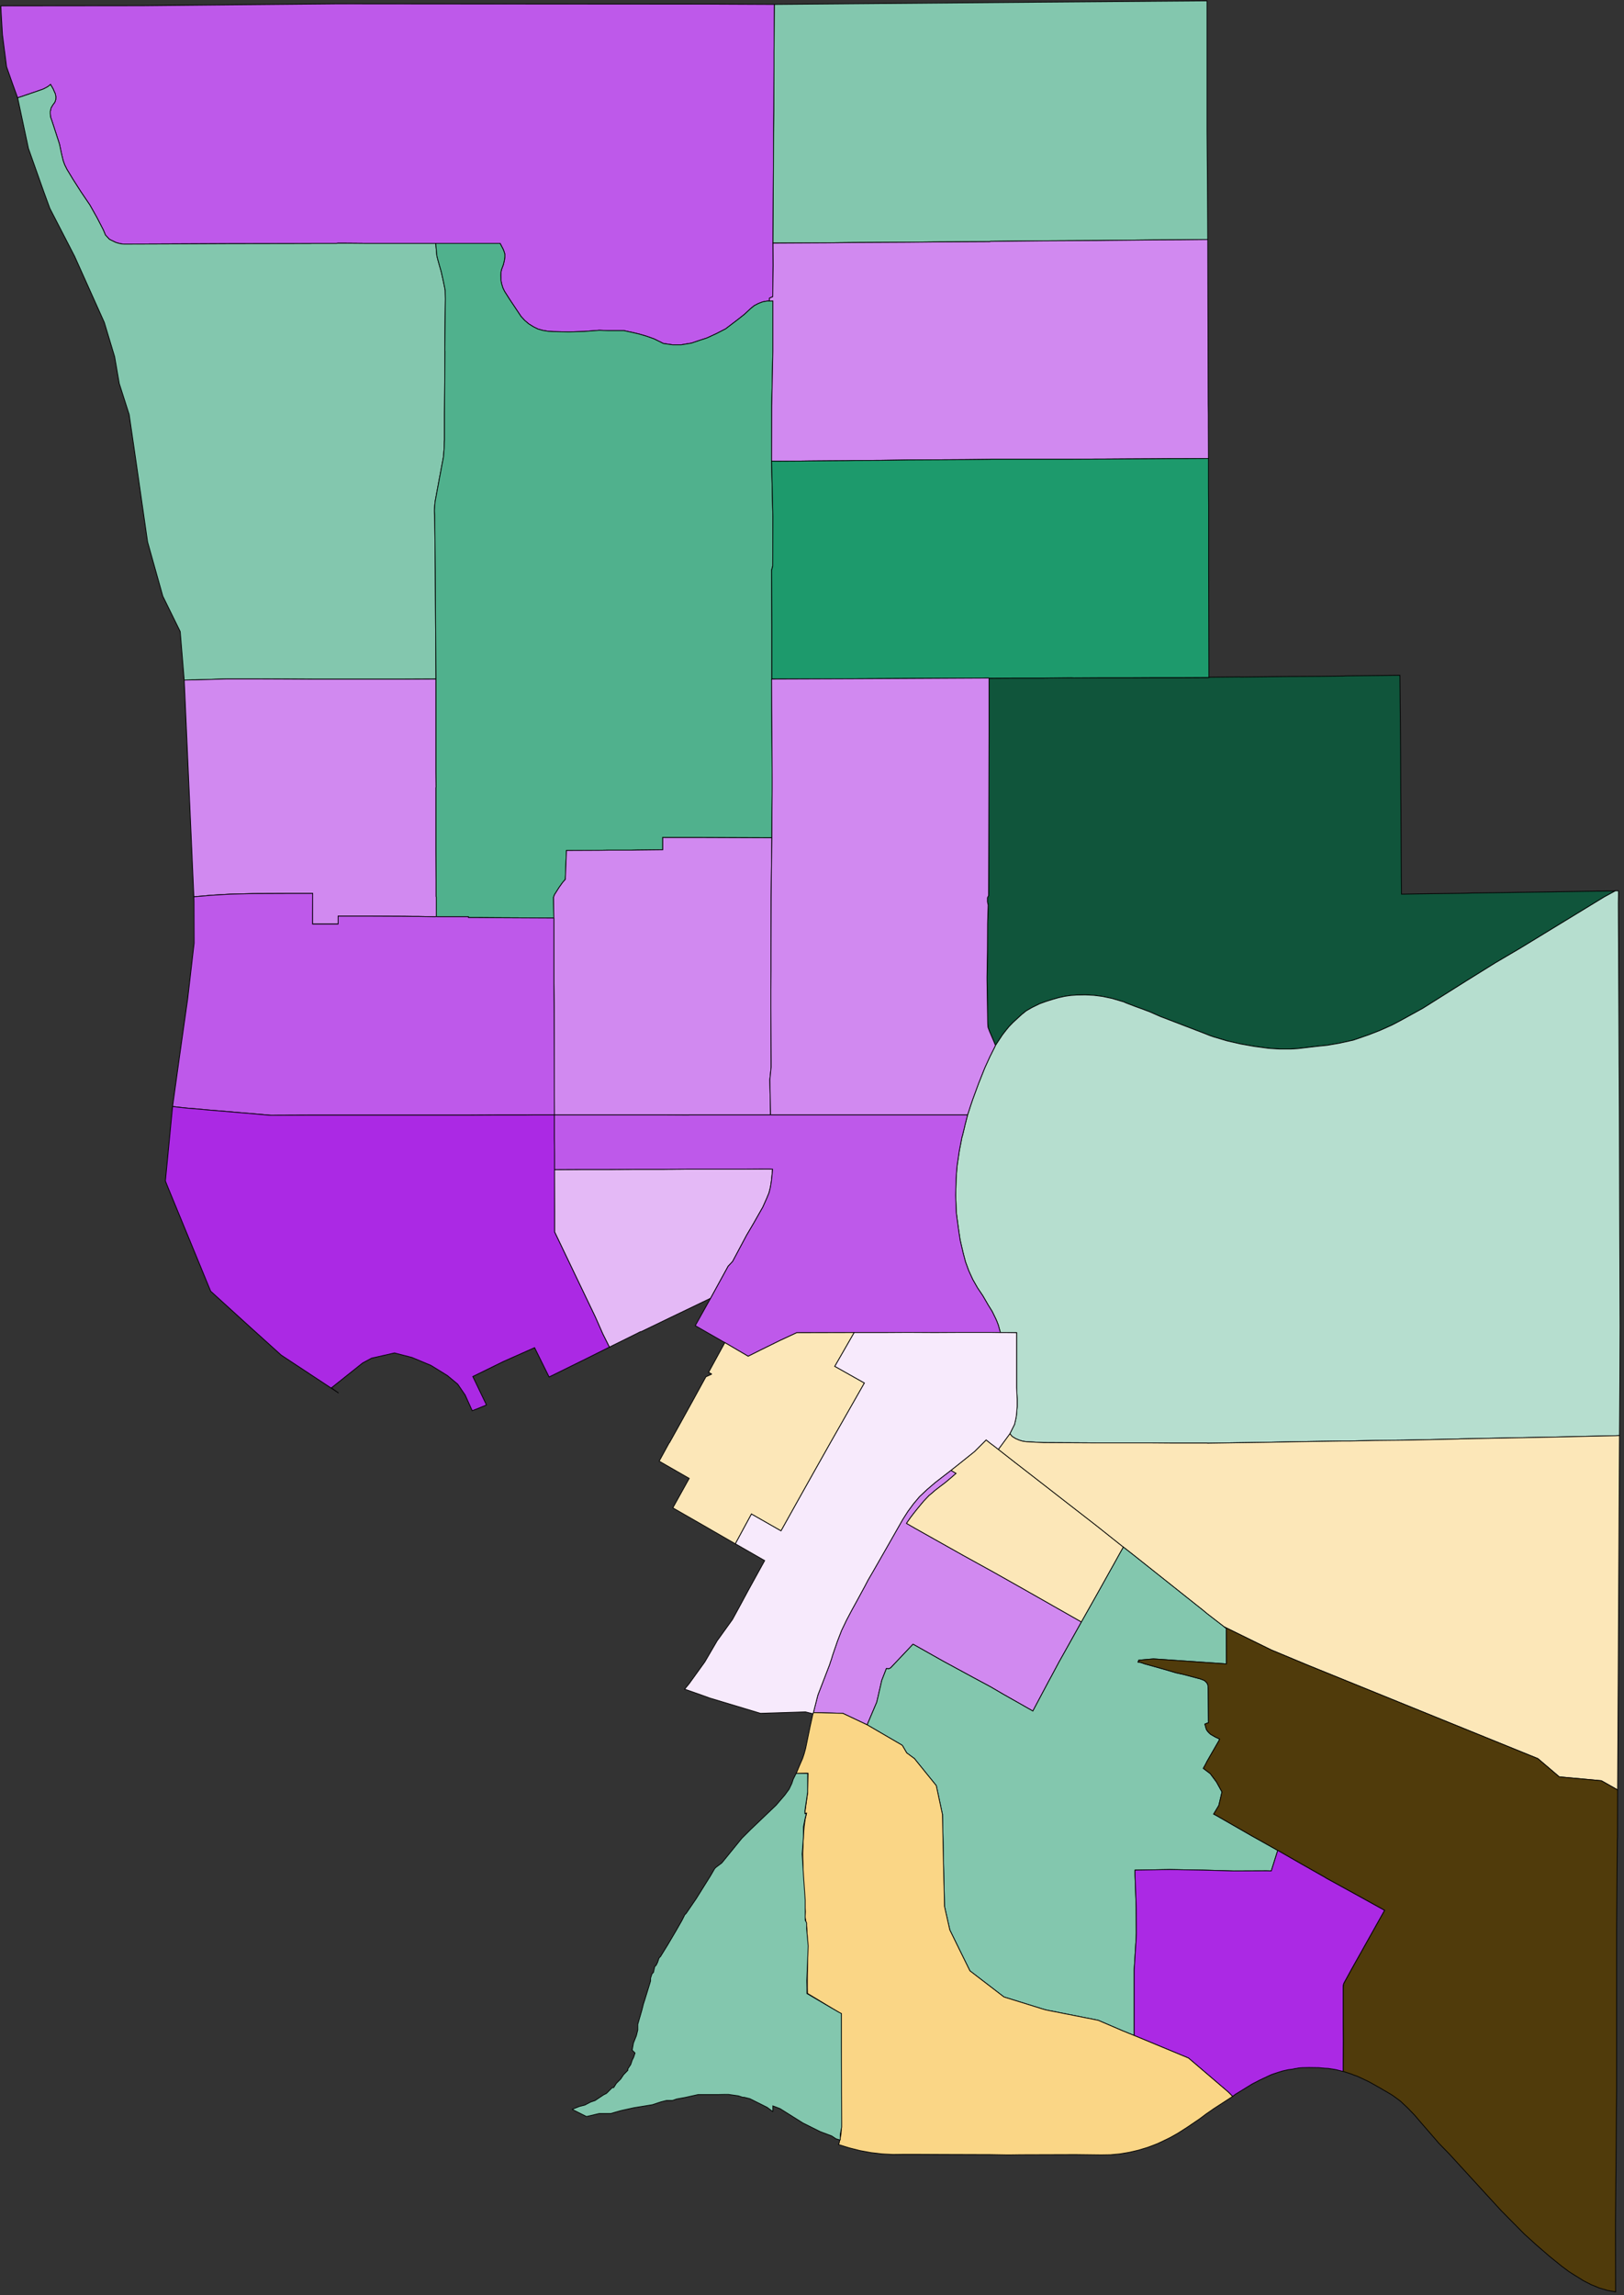
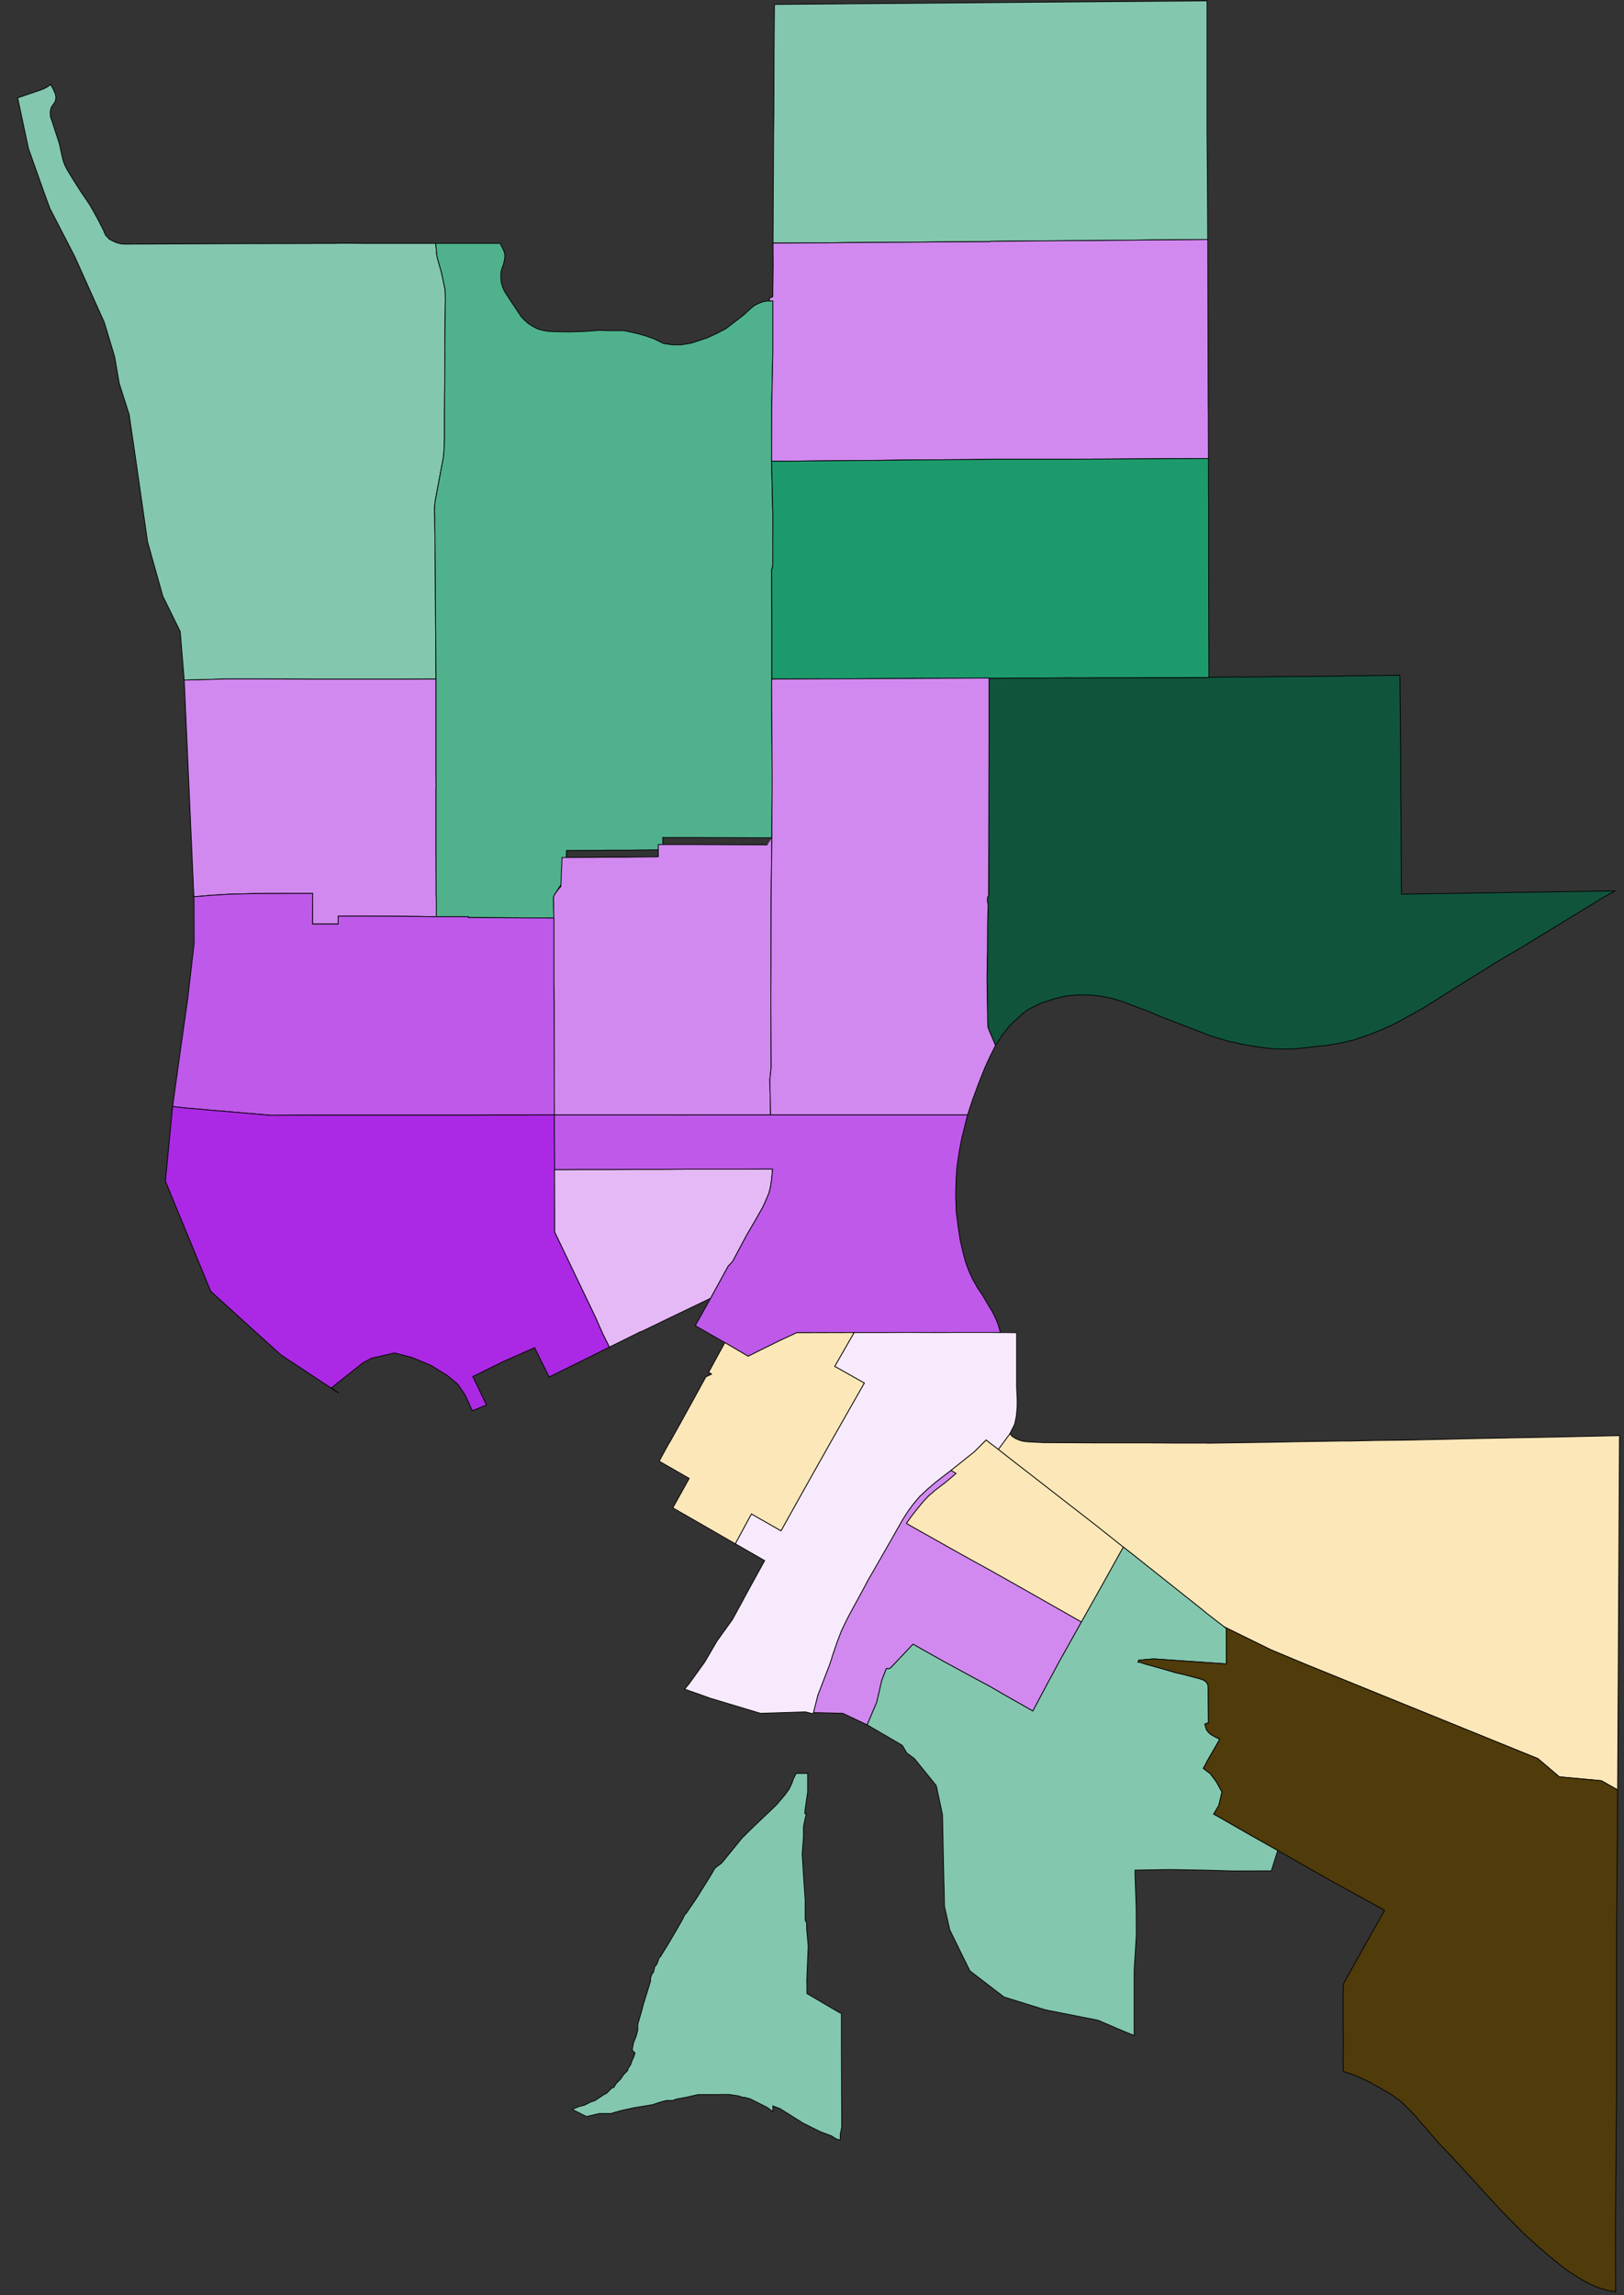
<svg xmlns="http://www.w3.org/2000/svg" width="100%" height="100%" viewBox="0 0 339 479" version="1.1" xml:space="preserve" style="fill-rule:evenodd;clip-rule:evenodd;stroke-miterlimit:2;">
  <rect x="0" y="0" width="339" height="479" fill="#333333" stroke="none" />
  <g>
-     <path id="path1062" d="M104.963,0.834l43.169,0.03l12.87,0.06l0.66,0l-0.09,9.806l-0,3.239l-0.03,9.175l-0.06,4.798l-0.06,11.455l-0.06,11.335l0.03,4.618l-0.09,6.567l-0.69,0.3l-0,0.6l-0.45,-0l-0.96,0.18l-0.87,0.33l-0.87,0.449l-0.75,0.6l-1.32,1.23l-1.41,1.109l-2.52,1.919l-1.92,0.99l-1.95,0.899l-1.65,0.54l-1.59,0.54l-2.16,0.36l-1.77,-0l-1.92,-0.27l-2.01,-0.99l-1.53,-0.54l-1.53,-0.449l-1.53,-0.36l-1.71,-0.36l-3.42,-0l-1.68,-0.06l-3.15,0.24l-3.18,0.09l-3.21,-0.06l-1.08,-0.06l-1.11,-0.18l-1.08,-0.3l-0.959,-0.48l-0.96,-0.6l-0.84,-0.719l-0.75,-0.81l-2.4,-3.598l-1.05,-1.649l-0.36,-0.75l-0.27,-0.9l-0.12,-0.69l-0.03,-1.079l0.03,-0.57l0.12,-0.569l0.39,-1.05l0.21,-0.9l0.09,-0.689l-0,-0.57l-0.21,-0.69l-0.18,-0.419l-0.6,-1.14l-28.38,0l-3.69,-0.03l-1.8,0l-0.27,0.03l-4.98,0l-0.57,0.03l-17.009,0.03l-13.08,0.06l-8.67,0.03l-0.54,-0.03l-0.66,-0.15l-0.6,-0.18l-1.29,-0.629l-0.84,-0.9l-0.45,-1.08l-1.35,-2.609l-1.47,-2.608l-1.89,-2.789l-1.68,-2.639l-1.2,-1.979l-0.48,-0.96l-0.33,-0.929l-0.36,-1.53l-0.39,-1.859l-1.44,-4.438l-0.42,-1.229l-0.06,-0.69l0,-0.48l0.18,-0.749l0.36,-0.6l0.42,-0.57l0.18,-0.539l0.03,-0.57l-0.12,-0.63l-0.33,-0.72l-0.12,-0.3l-0.539,-0.929l-0.57,0.45l-0.721,0.39l-0.329,0.15l-0.42,0.15l-1.47,0.509l-3.361,1.14l-1.169,-3.238l-1.14,-3.239l-0.87,-6.747l-0.27,-4.588l-0.06,-1.379l29.459,-0.03l21.51,-0.21l19.199,-0.18l0.39,-0l34.23,0.03" style="fill:#be59ea;stroke:#000;stroke-width:0.16px;" />
    <path id="path1063" d="M337.189,185.911l-2.31,1.259l-17.49,10.676l-5.25,3.088l-6.12,3.809l-9,5.667l-4.62,2.549l-1.83,0.96l-2.55,1.139l-2.31,0.9l-3.21,1.109l-2.85,0.63l-2.61,0.449l-1.53,0.15l-4.649,0.54l-1.38,0.09l-2.4,0l-2.25,-0.15l-2.94,-0.39l-2.88,-0.509l-2.88,-0.66l-2.82,-0.84l-0.78,-0.27l-1.05,-0.42l-9.3,-3.568l-2.25,-0.989l-0.57,-0.21l-1.11,-0.42l-1.17,-0.42l-2.04,-0.78l-0.45,-0.21l-0.51,-0.15l-1.92,-0.57l-1.98,-0.419l-0.9,-0.12l-0.96,-0.12l-1.77,-0.09l-1.77,0.03l-1.26,0.09l-1.26,0.18l-1.229,0.27l-1.38,0.39l-1.32,0.419l-1.32,0.48l-1.59,0.78l-1.2,0.69l-0.93,0.749l-0.72,0.66l-1.11,1.019l-0.84,0.87l-0.66,0.81l-0.72,0.929l-1.44,2.189l-0.33,-0.809l-0.93,-2.159l-0.3,-0.81l-0.06,-0.69l-0.06,-3.448l-0.09,-5.848l-0,-0.509l0.09,-5.638l0.03,-5.487l0.12,-3.898l-0.15,-0.69l-0,-0.84l0.24,-0.45l0.03,-11.304l0.03,-11.395l0.03,-11.336l-0,-11.364l0.12,0.03l5.519,-0.03l5.82,-0l5.73,-0.06l0.51,0.03l5.19,-0.03l5.82,-0l5.7,-0.03l5.79,-0l5.7,-0.03l0.3,-0.06l6.119,-0.06l0.211,0.03l5.25,-0.06l5.339,-0.06l0.36,-0l5.52,-0.03l5.16,-0.06l0.15,-0.03l11.46,-0.12l0.03,3.209l0.06,6.507l0.06,7.167l0.03,5.967l0.09,14.453l0.03,4.588l0.03,2.729l-0,1.049l0.33,0l3.15,-0.06l9.42,-0.12l2.16,-0.06l4.44,-0.059l5.669,-0.09l6.24,-0.09l5.52,-0.09l1.83,-0.03l2.16,-0.03l0.72,-0l1.41,-0.03l1.35,-0l0.24,-0.03" style="fill:#10553b;stroke:#000;stroke-width:0.16px;" />
-     <path id="path1064" d="M337.818,188.52l0.15,31.636l0,0.629l0.06,10.885l0.06,20.751l0.09,24.409l-0.03,7.946l-0.03,5.788l-0.06,9.026l-0.87,0.03l-13.77,0.3l-7.859,0.15l-10.74,0.21l-0.63,0.03l-5.52,0.12l-5.64,0.12l-5.7,0.06l-0.15,-0l-5.52,0.12l-1.59,-0l-4.2,0.06l-5.639,0.09l-6.09,0.12l-6.12,0.09l-5.97,0.089l-0.12,-0.029l-7.41,-0l-3.93,-0.03l-11.37,-0l-5.67,-0.03l-5.7,-0.03l-3.48,-0.181l-0.9,-0.119l-0.69,-0.211l-0.78,-0.329l-0.719,-0.45l-0.48,-0.57l0.989,-1.979l0.24,-1.08l0.12,-0.629l0.06,-0.6l0.12,-1.379l0,-1.589l-0.12,-2.369l0,-11.455l-2.19,-0.03l-1.199,-0l-0.42,-1.53l-0.331,-0.869l-0.27,-0.6l-0.689,-1.409l-0.841,-1.35l-1.109,-1.919l-1.111,-1.649l-0.99,-1.739l-0.84,-1.83l-0.689,-1.889l-0.51,-1.949l-0.6,-2.579l-0.39,-2.609l-0.42,-3.208l-0.12,-3.508l0.09,-3.509l0.15,-2.069l0.12,-1.049l0.42,-2.789l0.54,-2.759l0.12,-0.39l0.36,-1.469l0.15,-0.66l0.12,-0.45l0.24,-0.959l0.18,-0.69l0.72,-2.219l0.36,-1.049l1.2,-3.269l1.29,-3.238l1.08,-2.369l1.17,-2.339l1.44,-2.189l0.72,-0.93l0.66,-0.809l0.839,-0.87l1.111,-1.02l0.719,-0.659l0.93,-0.75l1.201,-0.69l1.589,-0.779l1.32,-0.48l1.321,-0.42l1.379,-0.39l1.23,-0.27l1.26,-0.18l1.26,-0.09l1.77,-0.03l1.77,0.09l0.96,0.12l0.9,0.12l1.98,0.42l1.92,0.57l0.51,0.15l0.45,0.21l2.04,0.779l1.17,0.42l1.11,0.42l0.57,0.21l2.25,0.99l9.3,3.568l1.05,0.42l0.78,0.27l2.82,0.84l2.88,0.659l2.88,0.51l2.94,0.39l2.249,0.15l2.4,-0l1.38,-0.09l4.65,-0.54l1.53,-0.15l2.61,-0.45l2.85,-0.63l3.21,-1.109l2.31,-0.9l2.55,-1.139l1.83,-0.96l4.62,-2.548l9,-5.668l6.12,-3.808l5.25,-3.089l17.489,-10.675l2.31,-1.26l0.66,0l0,0.99l-0.03,1.619" style="fill:#b6decf;stroke:#000;stroke-width:0.16px;" />
    <path id="path1065" d="M90.953,50.792l0.24,2.579l0.24,0.959l0.69,2.429l0.42,1.889l0.12,0.57l0.09,0.45l0.18,0.93l0.03,1.769l-0.12,10.795l0.03,0.12l-0.06,8.876l-0.03,4.228l-0,5.338l-0.03,0.569l-0.03,1.26l-0.151,1.799l-0.929,4.948l-0.81,4.348l-0.09,0.959l-0.06,0.99l0.06,0.959l0.12,11.155l0.03,5.878l0.03,5.607l0.09,11.515l-6.84,0.03l-18.81,-0l-5.37,-0.03l-7.23,-0.03l-5.34,0l-1.02,0.03l-5.82,0.18l-0.51,0l-1.62,0.03l-0.839,-10.135l-3.63,-7.377l-3.18,-11.335l-2.34,-16.283l-1.5,-10.285l-2.07,-6.477l-0.96,-5.578l-2.16,-7.166l-6.21,-13.824l-5.16,-9.986l-1.26,-3.448l-3.21,-9.056l-2.25,-10.555l3.36,-1.14l1.47,-0.51l0.42,-0.15l0.33,-0.15l0.72,-0.39l0.57,-0.449l0.54,0.929l0.12,0.3l0.33,0.72l0.12,0.63l-0.03,0.569l-0.18,0.54l-0.42,0.57l-0.36,0.599l-0.18,0.75l-0,0.48l0.06,0.69l0.42,1.229l1.44,4.438l0.39,1.859l0.36,1.53l0.33,0.929l0.48,0.96l1.2,1.979l1.68,2.639l1.89,2.788l1.47,2.609l1.35,2.609l0.45,1.079l0.84,0.9l1.29,0.63l0.6,0.18l0.66,0.15l0.54,0.03l8.669,-0.03l13.08,-0.06l17.01,-0.03l0.57,-0.03l4.98,-0l0.27,-0.03l1.8,-0l3.69,0.03l14.939,-0" style="fill:#83c7ae;stroke:#000;stroke-width:0.16px;" />
    <path id="path1066" d="M91.013,141.711l-0,19.341l0.03,3.209l-0.03,0.12l-0,13.164l0.03,6.177l-0,3.389l0.03,0.09l-0,4.078l-0.3,0.03l-3.39,-0.06l-1.05,-0l-2.04,-0.03l-6.78,-0.03l-6.93,-0l0,1.649l-5.34,-0l0,-1.919l0.03,-4.468l-5.43,-0l-7.019,0.03l-4.86,0.12l-4.08,0.24l-0.87,0.09l-2.55,0.21l-2.01,-45.219l1.62,-0.03l0.51,-0l5.82,-0.181l1.02,-0.03l5.34,0l7.229,0.03l5.37,0.03l18.81,0l6.84,-0.03" style="fill:#d189f0;stroke:#000;stroke-width:0.16px;" />
    <path id="path1067" d="M160.612,62.817l0.72,-0.03l-0,10.555l-0.24,11.425l-0.03,11.455l0.27,11.515l-0.03,10.405l-0.24,0.869l0.06,11.365l-0,11.335l-0.06,0.12l0.03,6.147l0.06,8.187l0.03,6.207l-0,2.099l-0.03,4.108l-0.03,6.267l-7.98,-0.03l-7.92,-0.03l-6.6,0l-0.27,-0.03l0,2.579l-5.37,0.06l-1.17,0.03l-4.89,0l-1.92,0.03l-6.749,0.03l-0.24,6.027l-0.6,0.69l-0.72,1.019l-0.93,1.47l-0.21,0.54l0.06,4.348l-6,-0.03l-5.97,-0.03l-3.87,-0.03l-1.98,-0l-0.03,-0.18l-6.42,-0l-0.27,-0.03l0,-4.079l-0.03,-0.09l0,-3.388l-0.03,-6.177l0,-13.164l0.03,-0.12l-0.03,-3.209l0,-19.341l-0.09,-11.515l-0.03,-5.608l-0.03,-5.877l-0.12,-11.155l-0.06,-0.959l0.06,-0.99l0.09,-0.959l0.81,-4.349l0.93,-4.947l0.15,-1.8l0.03,-1.259l0.03,-0.57l0,-5.337l0.03,-4.228l0.06,-8.876l-0.03,-0.12l0.12,-10.796l-0.03,-1.769l-0.18,-0.929l-0.09,-0.45l-0.12,-0.57l-0.42,-1.889l-0.69,-2.429l-0.24,-0.959l-0.24,-2.579l13.44,-0l0.6,1.139l0.18,0.42l0.21,0.69l0,0.569l-0.09,0.69l-0.21,0.9l-0.39,1.049l-0.12,0.57l-0.03,0.57l0.03,1.079l0.12,0.69l0.27,0.9l0.36,0.749l1.05,1.649l2.4,3.599l0.75,0.809l0.84,0.72l0.96,0.6l0.96,0.479l1.08,0.301l1.11,0.18l1.08,0.06l3.21,0.06l3.18,-0.09l3.15,-0.24l1.68,0.06l3.42,-0l1.709,0.359l1.531,0.36l1.53,0.45l1.529,0.54l2.01,0.989l1.92,0.27l1.77,0l2.16,-0.359l1.59,-0.54l1.65,-0.54l1.95,-0.899l1.92,-0.99l2.52,-1.919l1.41,-1.11l1.32,-1.229l0.75,-0.6l0.87,-0.45l0.87,-0.33l0.96,-0.179l0.45,-0" style="fill:#50b18d;stroke:#000;stroke-width:0.16px;" />
    <path id="path1068" d="M252.11,49.982l-5.67,0.06l-5.7,0.03l-5.61,0.06l-3.3,0.03l-2.52,0.03l-5.61,0.03l-5.699,0.03l-5.73,0.06l-5.55,0.06l-0.09,0.06l-5.79,0.03l-5.58,0.03l-5.79,0.06l-5.64,0.03l-5.7,0.03l-5.58,0.06l-5.7,0.03l-5.49,0.03l0.06,-11.335l0.06,-11.455l0.06,-4.798l0.03,-9.175l0,-3.239l0.09,-9.806l56.13,-0.479l34.169,-0.27l-0,27.138l0.09,11.305l0.06,11.364" style="fill:#83c7ae;stroke:#000;stroke-width:0.16px;" />
    <path id="path1069" d="M252.14,61.407l0.03,10.645l0,0.81l0.03,11.395l0.03,2.429l0,2.429l0.03,6.567l-5.58,0.03l-2.22,-0l-3.6,0.03l-5.7,0.03l-4.62,0.03l-1.049,-0l-5.79,0.03l-16.8,-0l-0.27,0.03l-5.64,0.06l-5.7,0.03l-5.67,0.03l-5.67,0.09l-5.7,0.03l-1.35,0.03l-4.409,0.03l-3.51,0.03l-2.22,0.03l-4.89,0.03l-0.81,-0.03l0.03,-11.455l0.24,-11.425l-0,-10.555l-0.72,0.03l-0,-0.6l0.69,-0.3l0.09,-6.567l-0.03,-4.618l5.49,-0.03l5.7,-0.03l5.579,-0.06l5.7,-0.03l5.64,-0.03l5.79,-0.06l5.58,-0.03l5.79,-0.03l0.09,-0.06l5.55,-0.06l5.73,-0.06l5.7,-0.03l5.61,-0.03l2.52,-0.03l3.3,-0.03l5.609,-0.06l5.7,-0.03l5.67,-0.06l0,0.09l0.03,11.335" style="fill:#d189f0;stroke:#000;stroke-width:0.16px;" />
    <path id="path1070" d="M252.26,99.1l-0,2.609l0.03,3.748l-0,13.075l0.03,11.454l0.03,11.065l-0,0.33l-5.7,0.03l-5.79,0l-5.7,0.03l-5.82,0l-5.19,0.03l-0.51,-0.03l-5.729,0.06l-5.82,0l-5.52,0.03l-0.12,-0.03l-5.67,0.03l-11.28,0.06l-5.73,0.03l-6.81,0.03l-7.979,0.03l-7.86,0.03l-0,-11.335l-0.06,-11.365l0.24,-0.869l0.03,-10.405l-0.27,-11.515l0.81,0.03l4.889,-0.03l2.22,-0.03l3.51,-0.03l4.41,-0.03l1.35,-0.03l5.7,-0.03l5.67,-0.09l5.67,-0.03l5.7,-0.03l5.64,-0.06l0.27,-0.03l16.799,-0l5.79,-0.03l1.05,-0l4.62,-0.03l5.7,-0.03l3.6,-0.03l2.22,-0l5.58,-0.03l-0,3.418" style="fill:#1d9a6c;stroke:#000;stroke-width:0.16px;" />
-     <path id="path1071" d="M161.122,174.846l-0.09,6.237l-0.06,6.147l-0.03,11.845l-0,3.479l-0.03,4.048l-0,3.598l0.06,11.275l-0,1.26l-0.27,2.608l0.15,7.167l-0.09,0.15l-16.74,0l-0.36,0.03l-5.31,-0.03l-22.62,0l-0.03,-13.734l-0.03,-8.966l-0.06,-4.738l0,-13.644l-0.06,-4.348l0.21,-0.539l0.93,-1.47l0.72,-1.019l0.6,-0.69l0.24,-6.027l6.75,-0.03l1.92,-0.03l4.89,-0l1.17,-0.03l5.37,-0.06l-0,-2.579l0.27,0.03l6.6,0l7.92,0.03l7.98,0.03" style="fill:#d189f0;stroke:#000;stroke-width:0.16px;" />
+     <path id="path1071" d="M161.122,174.846l-0.09,6.237l-0.06,6.147l-0.03,11.845l-0,3.479l-0.03,4.048l-0,3.598l0.06,11.275l-0,1.26l-0.27,2.608l0.15,7.167l-0.09,0.15l-16.74,0l-0.36,0.03l-5.31,-0.03l-22.62,0l-0.03,-13.734l-0.03,-8.966l-0.06,-4.738l0,-13.644l-0.06,-4.348l0.21,-0.539l0.72,-1.019l0.6,-0.69l0.24,-6.027l6.75,-0.03l1.92,-0.03l4.89,-0l1.17,-0.03l5.37,-0.06l-0,-2.579l0.27,0.03l6.6,0l7.92,0.03l7.98,0.03" style="fill:#d189f0;stroke:#000;stroke-width:0.16px;" />
    <path id="path1072" d="M207.801,218.176l-1.17,2.34l-1.08,2.368l-1.29,3.239l-1.2,3.269l-0.36,1.049l-0.72,2.219l-41.219,0l0.09,-0.15l-0.15,-7.167l0.27,-2.608l-0,-1.26l-0.06,-11.275l-0,-3.598l0.03,-4.048l-0,-3.479l0.03,-11.845l0.06,-6.147l0.09,-6.237l0.03,-6.267l0.03,-4.108l-0,-2.099l-0.03,-6.208l-0.06,-8.186l-0.03,-6.147l0.06,-0.12l7.859,-0.03l7.98,-0.03l6.81,-0.03l5.73,-0.03l11.28,-0.06l5.67,-0.03l-0,11.365l-0.03,11.335l-0.03,11.395l-0.03,11.305l-0.24,0.449l-0,0.84l0.15,0.69l-0.12,3.898l-0.03,5.488l-0.09,5.637l-0,0.51l0.09,5.847l0.06,3.448l0.06,0.69l0.3,0.81l0.93,2.159l0.33,0.809" style="fill:#d189f0;stroke:#000;stroke-width:0.16px;" />
    <path id="path1120" d="M225.74,338.482l-3.6,6.447l-1.08,1.919l-1.649,3.089l-0.51,0.93l-3.3,6.207l-1.68,-0.96l-4.5,-2.548l-2.67,-1.56l-0.33,-0.18l-3.24,-1.739l-6.3,-3.418l-6.12,-3.449l-0.18,-0.09l-4.68,4.948l-0.39,0.18l-0.48,-0.06l-0.96,2.459l-1.05,4.557l-2.01,4.738l-5.07,-2.399l-4.53,-0.12l-1.62,-0.03l0.93,-3.658l2.46,-6.387l0.15,-0.48l0.18,-0.51l0.33,-1.079l0.96,-2.789l0.87,-2.249l1.05,-2.189l0.24,-0.45l0.87,-1.649l1.14,-2.069l1.56,-2.879l0.69,-1.319l0.93,-1.59l2.97,-5.187l3.33,-5.848l1.05,-1.649l1.17,-1.589l1.26,-1.499l1.59,-1.5l1.68,-1.439l1.74,-1.349l1.56,-1.2l1.08,0.63l-0.93,0.809l-1.32,1.11l-1.11,0.84l-1.05,0.809l-0.57,0.51l-0.66,0.54l-0.6,0.629l-0.51,0.54l-0.63,0.75l-0.81,0.99l-0.6,0.749l-0.69,0.9l-0.69,0.989l-0.18,0.27l1.77,1.019l3.84,2.16l6.24,3.508l6.36,3.508l6.06,3.419l6.12,3.478l6.119,3.479" style="fill:#d189f0;stroke:#000;stroke-width:0.16px;" />
    <path id="path1121" d="M208.401,302.468l3.6,2.819l0.24,0.18l5.37,4.168l5.669,4.408l3.48,2.699l2.16,1.679l5.58,4.438l-0.63,1.11l-1.23,2.219l-3.45,6.177l-3.45,6.117l-6.119,-3.478l-6.12,-3.478l-6.06,-3.419l-6.36,-3.508l-6.24,-3.509l-3.84,-2.159l-1.77,-1.019l0.18,-0.27l0.69,-0.99l0.69,-0.899l0.6,-0.75l0.81,-0.99l0.63,-0.749l0.51,-0.54l0.6,-0.63l0.66,-0.54l0.57,-0.509l1.05,-0.81l1.11,-0.84l1.32,-1.109l0.93,-0.81l-1.08,-0.63l1.59,-1.259l3.33,-2.668l2.25,-2.25l0.18,-0.18l0.93,0.75l0.81,0.599l0.81,0.63" style="fill:#fce7b8;stroke:#000;stroke-width:0.16px;" />
    <path id="path1122" d="M251.93,301.149l0.12,0.03l5.97,-0.09l6.12,-0.09l6.09,-0.12l5.64,-0.09l4.199,-0.06l1.59,0l5.52,-0.12l0.15,0l5.7,-0.06l5.64,-0.12l5.52,-0.12l0.63,-0.03l10.74,-0.21l7.86,-0.149l13.77,-0.301l0.87,-0.029l-0.24,45.519l-0.12,22.73l-0.03,5.697l-3.391,-1.919l-8.789,-0.81l-4.47,-3.808l-48.089,-19.521l-7.56,-3.149l-9.84,-4.828l-3.57,-2.758l-0.75,-0.63l-14.49,-11.515l-2.22,-1.739l-5.58,-4.438l-2.16,-1.679l-3.48,-2.699l-5.669,-4.408l-5.37,-4.168l-0.24,-0.18l-3.6,-2.819l2.4,-3.268l0.48,0.569l0.72,0.45l0.78,0.33l0.69,0.21l0.9,0.12l3.48,0.18l5.699,0.03l5.67,0.03l11.37,-0l3.93,0.03l7.41,-0" style="fill:#fce7b8;stroke:#000;stroke-width:0.16px;" />
    <path id="path1123" d="M255.53,339.502l0.45,0.33l0.03,7.406l-10.89,-0.749l-2.13,-0.15l-2.22,-0.15l-3.06,0.27l-0.15,0.389l0.66,0.12l0.66,0.24l3.87,1.08l2.76,0.81l1.5,0.329l3.51,0.93l0.66,0.24l0.33,0.18l0.42,0.42l0.21,0.45l0.06,0.719l0.06,7.167l-0.33,0.09l-0.42,0.18l0.24,0.87l0.09,0.27l0.24,0.36l0.27,0.3l0.36,0.33l0.99,0.57l0.9,0.419l-0.15,0.33l-1.68,2.909l-0.84,1.469l-0.3,0.6l-0.45,0.809l1.47,1.11l1.29,1.739l1.14,2.069l-0.66,2.819l-1.08,1.799l0.51,0.27l3.66,2.099l4.02,2.309l1.14,0.63l4.05,2.279l-1.35,4.288l-0.99,-0.03l-6.84,0.03l-6.36,-0.18l-6.99,-0.12l-7.26,0.12l0,1.109l0.21,5.848l0.03,0.929l0.03,5.278l-0.03,0.87l-0.42,6.867l0,13.613l-2.43,-0.989l-5.1,-2.189l-10.919,-2.159l-0.81,-0.24l-7.92,-2.459l-7.11,-5.458l-2.22,-4.498l-1.98,-4.048l-1.11,-4.917l-0.06,-2.969l-0.03,-1.26l-0.03,-0.779l-0.3,-14.154l-1.29,-6.027l-4.56,-5.637l-1.62,-1.2l-0.87,-1.499l-0.12,-0.12l-7.26,-4.228l2.01,-4.738l1.05,-4.558l0.96,-2.459l0.48,0.06l0.39,-0.18l4.68,-4.948l0.18,0.09l6.12,3.449l6.3,3.418l3.24,1.74l0.33,0.18l2.67,1.559l4.5,2.549l1.68,0.959l3.3,-6.207l0.51,-0.93l1.65,-3.088l1.08,-1.919l3.6,-6.447l3.45,-6.118l3.449,-6.177l1.23,-2.219l0.63,-1.109l2.22,1.739l14.49,11.515l0.75,0.629l3.57,2.759" style="fill:#83c7ae;stroke:#000;stroke-width:0.16px;" />
    <path id="path1124" d="M265.37,344.33l7.56,3.148l48.089,19.522l4.47,3.808l8.789,0.809l3.391,1.92l-0.03,9.865l-0.03,0.69l-0.151,18.711l0,33.345l-0.09,11.035l-0.15,16.913l0,0.719l0.03,13.464l-1.71,-0.3l-1.199,-0.359l-0.541,-0.15l-0.329,-0.15l-1.321,-0.54l-1.59,-0.81l-1.529,-0.959l-0.21,-0.12l-1.32,-0.84l-1.41,-1.049l-1.41,-1.14l-0.93,-0.749l-0.36,-0.3l-2.64,-2.28l-2.58,-2.338l-4.8,-4.858l-1.71,-1.859l-9.06,-9.896l-2.28,-2.339l-0.87,-1.019l-2.76,-3.179l-1.38,-1.619l-1.5,-1.559l-0.9,-0.84l-0.54,-0.51l-0.72,-0.54l-0.99,-0.719l-1.05,-0.63l-0.9,-0.51l-0.33,-0.21l-2.61,-1.469l-1.65,-0.78l-0.78,-0.36l-0.84,-0.3l-0.36,-0.15l-0.81,-0.27l-0.96,-0.3l0,-1.619l0.03,-4.678l-0.03,-3.928l0,-7.407l0.03,-0.39l0.12,-0.39l1.56,-2.848l3.45,-6.148l3.48,-6.207l-6.18,-3.418l-6.06,-3.329l-0.06,-0.06l-4.919,-2.788l-5.07,-2.909l-4.05,-2.279l-1.14,-0.63l-4.02,-2.309l-3.66,-2.099l-0.51,-0.27l1.08,-1.799l0.66,-2.819l-1.14,-2.069l-1.29,-1.739l-1.47,-1.11l0.45,-0.809l0.3,-0.6l0.84,-1.469l1.68,-2.909l0.15,-0.33l-0.9,-0.419l-0.99,-0.57l-0.36,-0.33l-0.27,-0.3l-0.24,-0.36l-0.09,-0.27l-0.24,-0.87l0.42,-0.18l0.33,-0.09l-0.06,-7.166l-0.06,-0.72l-0.21,-0.45l-0.42,-0.42l-0.33,-0.18l-0.66,-0.24l-3.51,-0.93l-1.5,-0.329l-2.76,-0.81l-3.87,-1.079l-0.66,-0.241l-0.66,-0.12l0.15,-0.389l3.06,-0.27l2.22,0.15l2.13,0.15l10.89,0.749l-0.03,-7.406l-0.45,-0.33l9.84,4.828" style="fill:#503b0b;stroke:#000;stroke-width:0.16px;" />
-     <path id="path1125" d="M280.369,432.28l-0.87,-0.21l-0.48,-0.12l-0.45,-0.09l-1.319,-0.21l-0.661,-0.03l-1.32,-0.12l-2.009,-0.03l-1.38,0.03l-0.78,0.06l-0.6,0.12l-0.15,0l-0.48,0.12l-0.93,0.12l-1.23,0.27l-1.23,0.39l-0.63,0.21l-0.51,0.18l-1.47,0.69l-0.9,0.42l-1.62,0.839l-3.51,2.159l-0.54,0.42l-0.96,-0.96l-2.28,-1.949l-5.97,-5.097l-11.34,-4.708l0,-13.614l0.42,-6.867l0.03,-0.87l-0.03,-5.277l-0.03,-0.93l-0.21,-5.847l0,-1.11l7.26,-0.12l6.99,0.12l6.36,0.18l6.84,-0.03l0.99,0.03l1.35,-4.288l5.07,2.909l4.919,2.789l0.06,0.06l6.06,3.328l6.18,3.419l-3.48,6.207l-3.45,6.147l-1.56,2.849l-0.12,0.39l-0.03,0.389l0,7.407l0.03,3.928l-0.03,4.678l0,1.62" style="fill:#ab29e4;stroke:#000;stroke-width:0.16px;" />
-     <path id="path1126" d="M181.011,359.953l7.26,4.228l0.12,0.12l0.87,1.499l1.62,1.199l4.56,5.638l1.29,6.027l0.3,14.154l0.03,0.779l0.03,1.26l0.06,2.968l1.11,4.918l1.98,4.048l2.22,4.498l7.11,5.458l7.919,2.459l0.81,0.24l10.92,2.159l5.1,2.189l2.43,0.989l11.34,4.708l5.97,5.098l2.28,1.949l0.96,0.96l-3.93,2.548l-0.9,0.63l-0.66,0.45l-1.44,1.08l-2.7,1.829l-1.89,1.199l-1.5,0.84l-0.54,0.27l-2.01,0.959l-1.14,0.45l-1.05,0.39l-1.89,0.57l-1.92,0.45l-1.98,0.329l-1.95,0.18l-1.98,0.03l-4.95,-0.06l-1.68,0l-10.17,0.03l-2.159,0.03l-0.66,0l-3.45,-0.06l-9.57,-0.03l-6.21,-0.03l-2.25,0l-2.31,0.03l-2.34,-0.12l-0.96,-0.12l-1.32,-0.149l-2.28,-0.42l-2.25,-0.57l-1.26,-0.39l-0.96,-0.3l0.15,-0.39l0.12,-0.629l0.24,-1.14l0.09,-1.349l-0.03,-0.87l-0.03,-0.48l0,-8.246l0.03,-7.047l0.03,-7.107l-0.72,-0.449l-1.26,-0.75l-5.1,-3.089l-0.03,-1.229l0,-1.559l0.06,-7.167l-0.18,-3.658l-0.15,-0.99l-0.06,-0.6l-0.15,-0.69l0.06,-1.169l-0.15,-2.399l-0.3,-4.888l-0.09,-4.857l0.12,-3.419l0.18,-2.219l0.21,-1.529l0.3,-1.26l-0.39,0.03l0.06,-0.39l0.54,-3.898l0.09,-3.868l0,-0.18l-0.54,-0l-1.95,0.06l0.27,-0.63l0.45,-1.08l0.63,-1.439l0.3,-0.899l0.33,-1.2l0.9,-4.378l0.63,-2.849l0.09,-0.24l1.62,0.03l4.53,0.12l5.07,2.399" style="fill:#fad686;stroke:#000;stroke-width:0.16px;" />
    <path id="path1129" d="M91.073,191.279l0.27,0.03l6.42,-0l0.03,0.18l1.98,-0l3.87,0.03l5.97,0.03l5.999,0.03l0,13.644l0.06,4.737l0.03,8.966l0.03,13.735l-3.9,-0l-2.13,0.03l-6.03,-0l-5.849,0.03l-33.66,-0l-7.65,0.03l-7.65,-0.66l-5.399,-0.45l-2.22,-0.21l-2.22,-0.18l-1.95,-0.21l-0.51,-0.06l-0.54,-0.06l1.56,-11.245l1.59,-11.215l1.35,-11.665l-0.03,-8.515l-0.03,-1.14l2.55,-0.21l0.87,-0.09l4.079,-0.24l4.86,-0.12l7.02,-0.03l5.43,-0l-0.03,4.468l0,1.919l5.34,-0l-0,-1.649l6.93,-0l6.78,0.03l2.04,0.03l1.05,-0l3.39,0.06l0.3,-0.03" style="fill:#be59ea;stroke:#000;stroke-width:0.16px;" />
    <path id="path1133" d="M115.732,232.66l0,4.948l0.03,3.298l0,3.179l0.03,8.786l0,4.228l0.69,1.44l3.96,8.276l3.84,8.006l1.56,3.539l1.38,2.758l-4.5,2.25l-2.01,0.989l-4.62,2.279l-1.47,0.72l-3.029,-6.117l-6.48,2.878l-6.42,3.149l2.85,5.937l-1.38,0.57l-1.59,0.629l-1.47,-3.268l-1.56,-2.279l-2.16,-1.799l-3.45,-2.129l-3.96,-1.649l-3.63,-0.93l-3.69,0.84l-1.08,0.24l-1.89,1.019l-6.51,5.188l1.5,1.079l-1.56,-1.049l-10.41,-6.867l-6.449,-5.817l-8.28,-7.527l-9.06,-22.01l-0.39,-0.99l1.5,-15.533l0.54,0.06l0.51,0.06l1.95,0.21l2.22,0.18l2.22,0.21l5.4,0.45l7.65,0.66l7.649,-0.03l33.66,-0l5.85,-0.03l6.03,-0l2.129,-0.03l3.9,-0" style="fill:#ab29e4;stroke:#000;stroke-width:0.16px;" />
    <path id="path1134" d="M148.342,270.923l-8.37,4.018l-6.15,2.969l-0.12,-0l-0.21,0.09l-0.39,0.21l-5.88,2.908l-1.38,-2.759l-1.56,-3.538l-3.84,-8.006l-3.96,-8.277l-0.69,-1.439l0,-4.228l-0.03,-8.786l5.64,-0.03l5.61,0l5.67,-0.03l5.73,0l5.67,-0.03l11.22,0l4.14,-0.03l1.14,0l0.69,0.03l-0.15,1.559l-0.12,1.05l-0.18,1.14l-0.3,1.199l-0.51,1.229l-0.78,1.739l-1.89,3.329l-1.5,2.549l-2.91,5.457l-0.93,0.99l-3.66,6.687" style="fill:#e4b9f6;stroke:#000;stroke-width:0.16px;" />
    <path id="path1135" d="M160.762,232.66l41.219,0l-0.18,0.69l-0.24,0.959l-0.12,0.45l-0.15,0.66l-0.36,1.469l-0.12,0.39l-0.54,2.759l-0.42,2.789l-0.12,1.049l-0.15,2.069l-0.09,3.508l0.12,3.509l0.42,3.208l0.39,2.609l0.6,2.579l0.51,1.949l0.69,1.889l0.84,1.829l0.99,1.74l1.11,1.649l1.11,1.919l0.84,1.35l0.69,1.409l0.27,0.6l0.33,0.869l0.42,1.53l-2.25,-0.03l-5.73,-0l-5.76,0.03l-5.64,-0.03l-4.86,0.03l-6.27,-0l-12,0.03l-3.54,1.649l-4.2,2.069l-2.399,1.199l-4.86,-2.848l-6.18,-3.539l3.21,-5.727l3.66,-6.687l0.93,-0.99l2.91,-5.457l1.5,-2.549l1.89,-3.329l0.779,-1.739l0.51,-1.229l0.3,-1.2l0.18,-1.139l0.12,-1.05l0.15,-1.559l-0.69,-0.03l-1.14,-0l-4.139,0.03l-11.22,-0l-5.67,0.03l-5.73,-0l-5.67,0.03l-5.61,-0l-5.64,0.03l0,-3.179l-0.03,-3.299l0,-4.947l22.62,-0l5.31,0.03l0.36,-0.03l16.739,-0" style="fill:#be59ea;stroke:#000;stroke-width:0.16px;" />
    <path id="path1139" d="M178.311,278.09l-4.05,7.046l6.18,3.479l-3.48,6.117l-3.48,6.117l-3.48,6.177l-3.48,6.208l-3.479,6.237l-0.24,-0.12l-5.94,-3.388l-3.36,6.207l-0.12,-0.06l-6.81,-3.928l-6.12,-3.509l3.42,-6.147l-6.27,-3.598l2.07,-3.779l0.09,-0.09l1.29,-2.309l0.42,-0.75l2.97,-5.367l2.91,-5.308l1.23,-0.569l-0.69,-0.39l0.09,-0.09l3.33,-6.087l4.86,2.848l2.4,-1.199l4.2,-2.069l3.539,-1.649l12,-0.03" style="fill:#fce7b8;stroke:#000;stroke-width:0.16px;" />
    <path id="path1140" d="M208.821,278.09l1.2,-0l2.19,0.03l-0,11.454l0.12,2.369l-0,1.59l-0.12,1.379l-0.06,0.6l-0.12,0.629l-0.24,1.08l-0.99,1.979l-2.4,3.268l-0.81,-0.629l-0.81,-0.6l-0.93,-0.749l-0.18,0.18l-2.25,2.249l-3.33,2.668l-1.59,1.26l-1.56,1.2l-1.74,1.349l-1.68,1.439l-1.59,1.499l-1.26,1.5l-1.17,1.589l-1.05,1.649l-3.33,5.848l-2.97,5.187l-0.93,1.59l-0.69,1.319l-1.56,2.879l-1.14,2.069l-0.87,1.649l-0.24,0.45l-1.049,2.189l-0.87,2.249l-0.96,2.789l-0.33,1.079l-0.18,0.51l-0.15,0.48l-2.46,6.387l-0.93,3.658l-0.09,0.24l-1.56,-0.39l-9.39,0.3l-10.56,-3.178l-1.74,-0.63l-3.42,-1.199l-0.12,-0.03l0.96,-1.17l3.24,-4.498l0.09,-0.15l2.52,-4.318l0.27,-0.36l1.14,-1.589l1.68,-2.339l0.12,-0.18l1.62,-2.968l1.65,-3.059l3.42,-6.207l-6.12,-3.509l3.36,-6.207l5.94,3.389l0.24,0.12l3.48,-6.238l3.48,-6.207l3.48,-6.177l3.479,-6.117l3.48,-6.118l-6.179,-3.478l4.049,-7.047l6.27,0l4.86,-0.03l5.64,0.03l5.76,-0.03l5.73,0l2.25,0.03" style="fill:#f7eafc;stroke:#000;stroke-width:0.16px;" />
    <path id="path1161" d="M175.401,446.614l-0.9,-0.27l-0.9,-0.6l-2.4,-0.899l-1.8,-0.9l-1.8,-0.9l-4.769,-2.998l-1.5,-0.57l-0,1.199l-1.2,-0.899l-2.4,-1.2l-1.2,-0.599l-1.2,-0.3l-0.3,-0l-0.9,-0.3l-2.1,-0.3l-0.6,-0l-1.5,0.03l-4.2,-0l-2.67,0.599l-1.8,0.33l-0.9,0.3l-1.2,0l-1.2,0.3l-0.9,0.3l-0.9,0.3l-3.87,0.63l-2.7,0.6l-2.1,0.599l-2.4,0l-2.67,0.63l-3,-1.5l1.5,-0.599l1.17,-0.3l1.2,-0.63l0.9,-0.3l0.9,-0.6l0.9,-0.599l0.6,-0.3l0.3,-0.3l0.9,-0.9l0.3,-0l0.57,-0.9l0.9,-0.899l0.6,-0.9l0.9,-0.929l0,-0.3l0.6,-0.9l0.3,-0.9l0.3,-0.599l0.3,-0.9l-0.6,-0.6l0.27,-1.499l0.6,-1.5l0.3,-1.199l0,-1.199l0.87,-2.999l0.3,-1.199l0.3,-0.93l1.2,-3.898l0,-0.6l0.3,-0.9l0.3,-0.3l0.27,-1.199l0.3,-0.3l0.3,-0.6l0.3,-0.899l0.3,-0.3l1.5,-2.429l1.77,-2.999l1.2,-2.099l0.3,-0.6l0.3,-0.599l0.3,-0.3l2.07,-3.029l1.5,-2.399l1.5,-2.399l0.87,-1.5l0.3,-0.299l1.2,-0.9l4.17,-5.128l1.8,-1.799l5.37,-5.128l1.8,-2.099l0.9,-1.229l0.57,-1.2l0.3,-0.899l0.599,-1.2l2.4,0l0,3.899l-0.57,3.898l0,0.6l0.3,-0l-0.3,1.199l-0.3,1.53l0,2.099l-0.27,3.598l0.3,4.798l0.33,4.798l0,4.198l0.3,0.599l0,1.2l0.33,3.598l-0.3,7.227l0.03,1.499l0,1.2l5.1,2.998l1.5,0.87l0.6,0.3l0,7.227l0.03,6.897l0,2.099l0.03,6.297l0,1.199l-0.3,1.5l0,1.199" style="fill:#83c7ae;stroke:#000;stroke-width:0.16px;" />
  </g>
</svg>